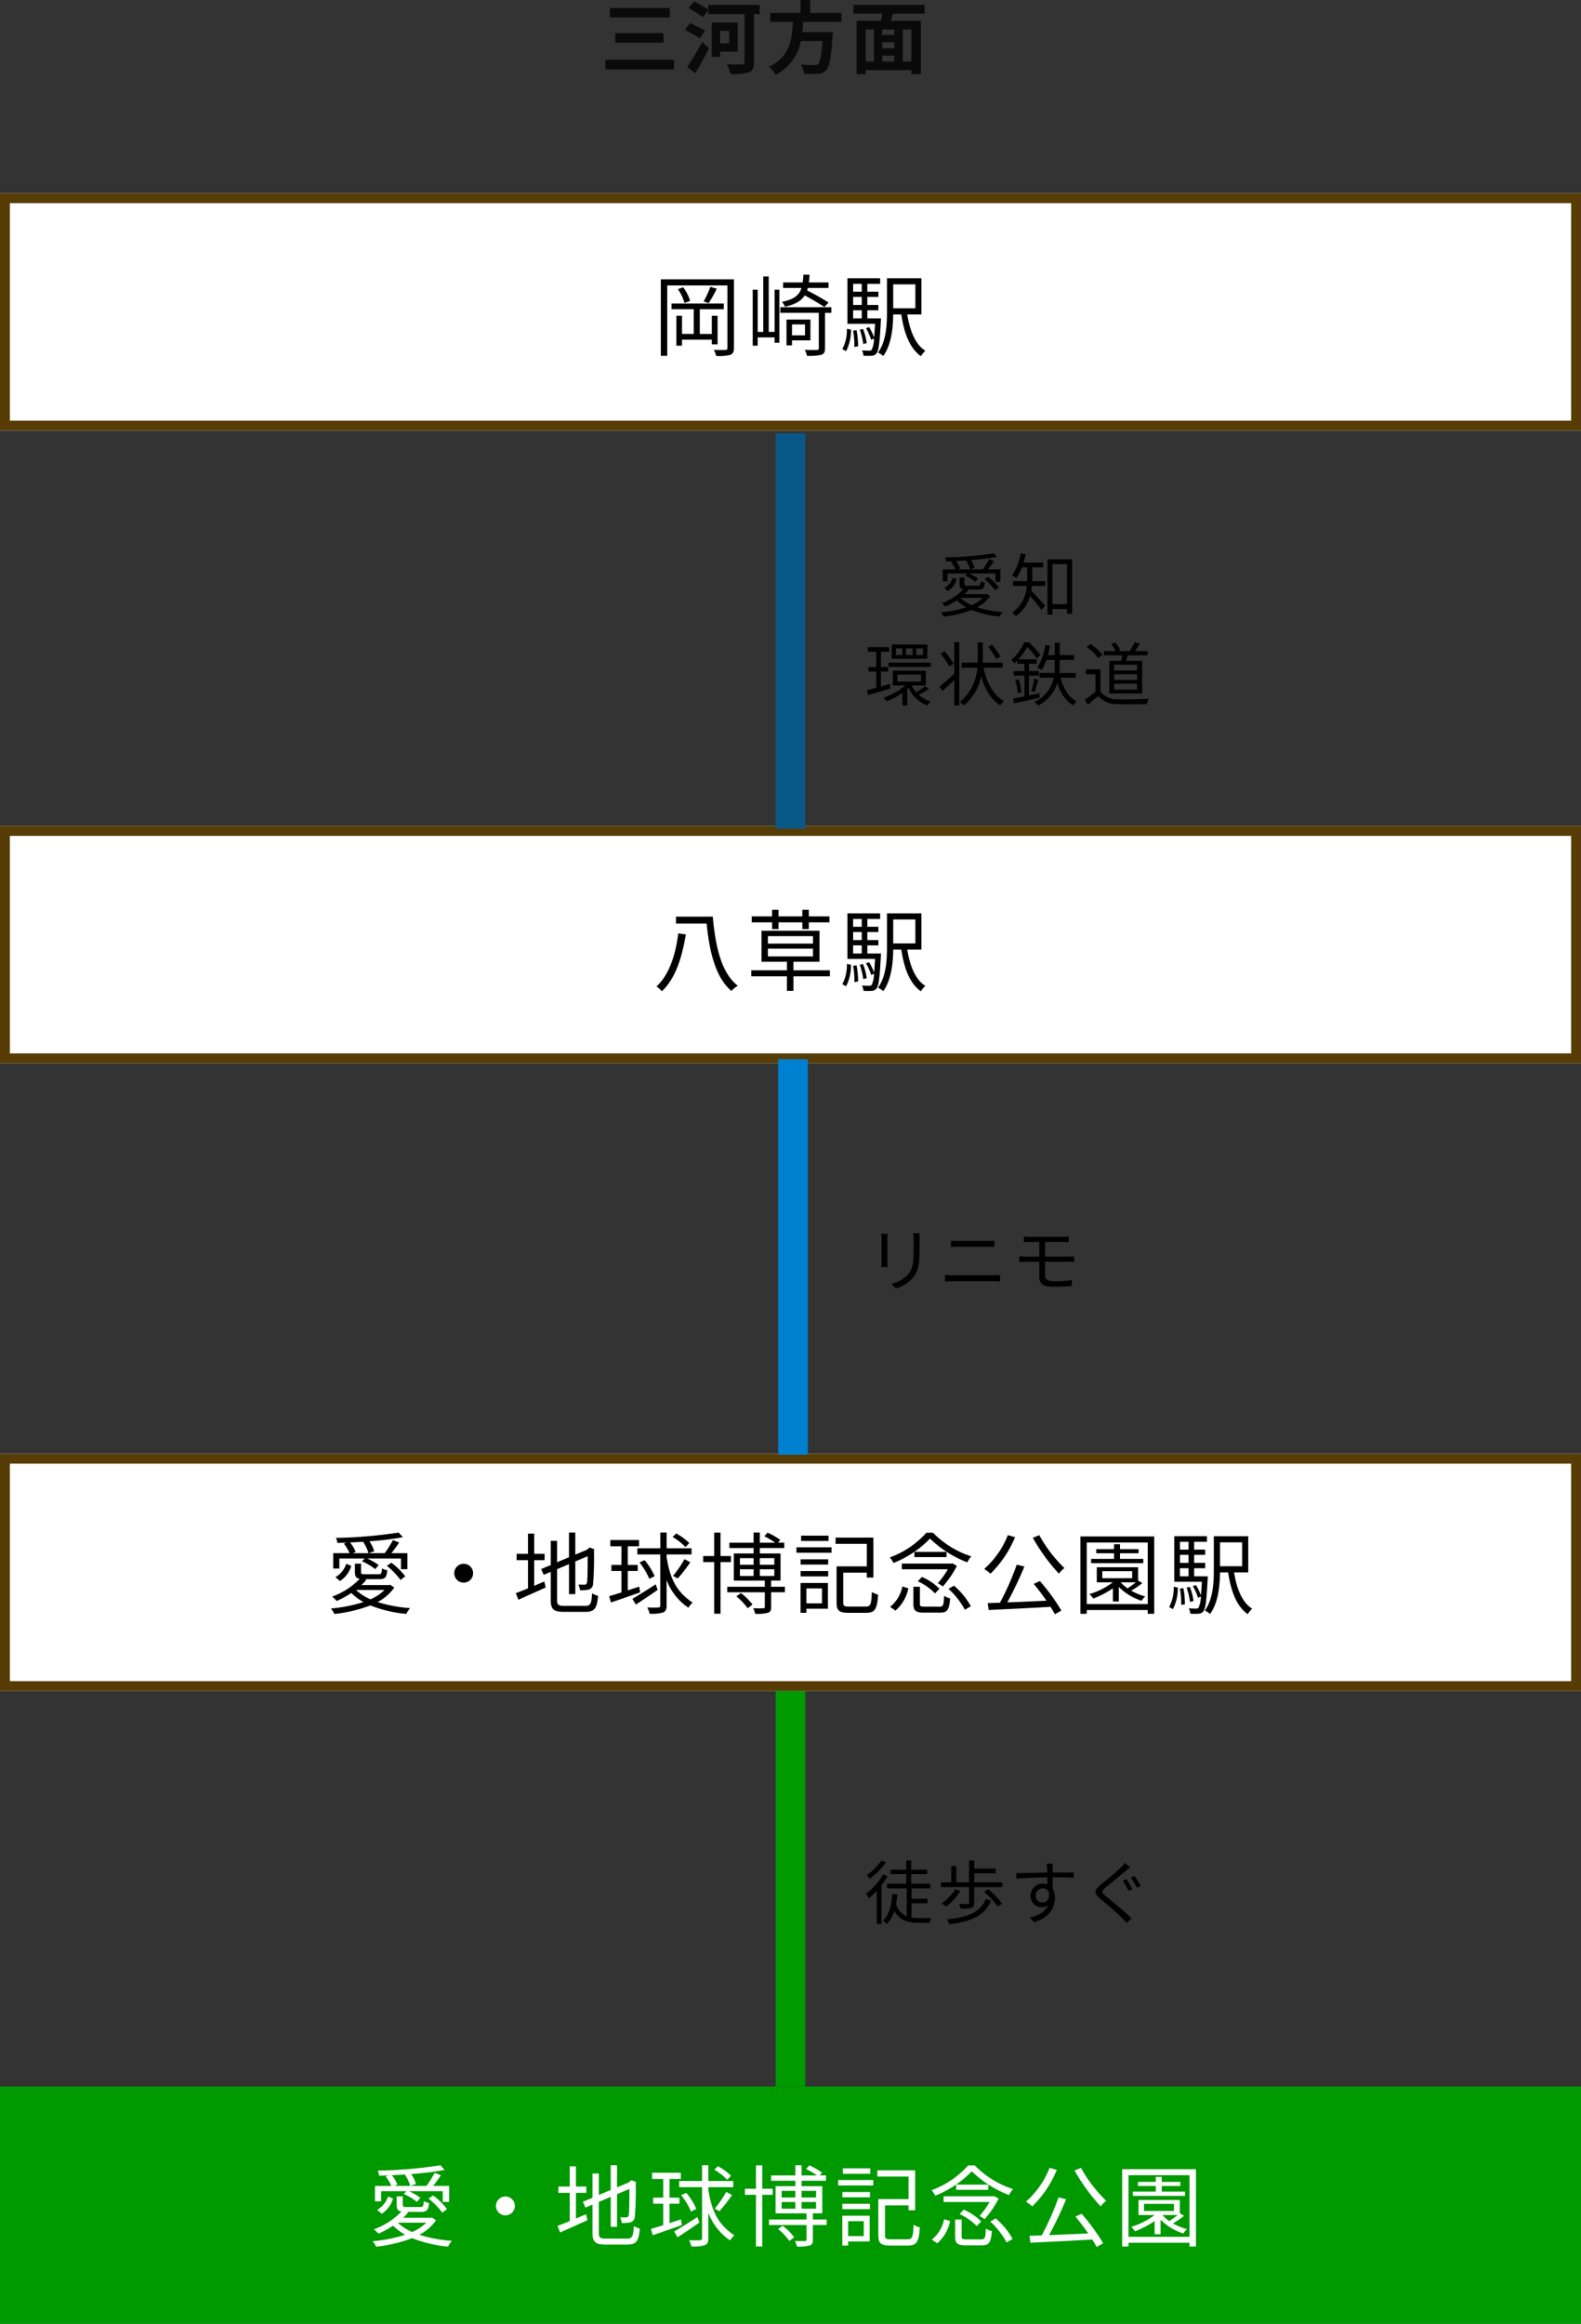
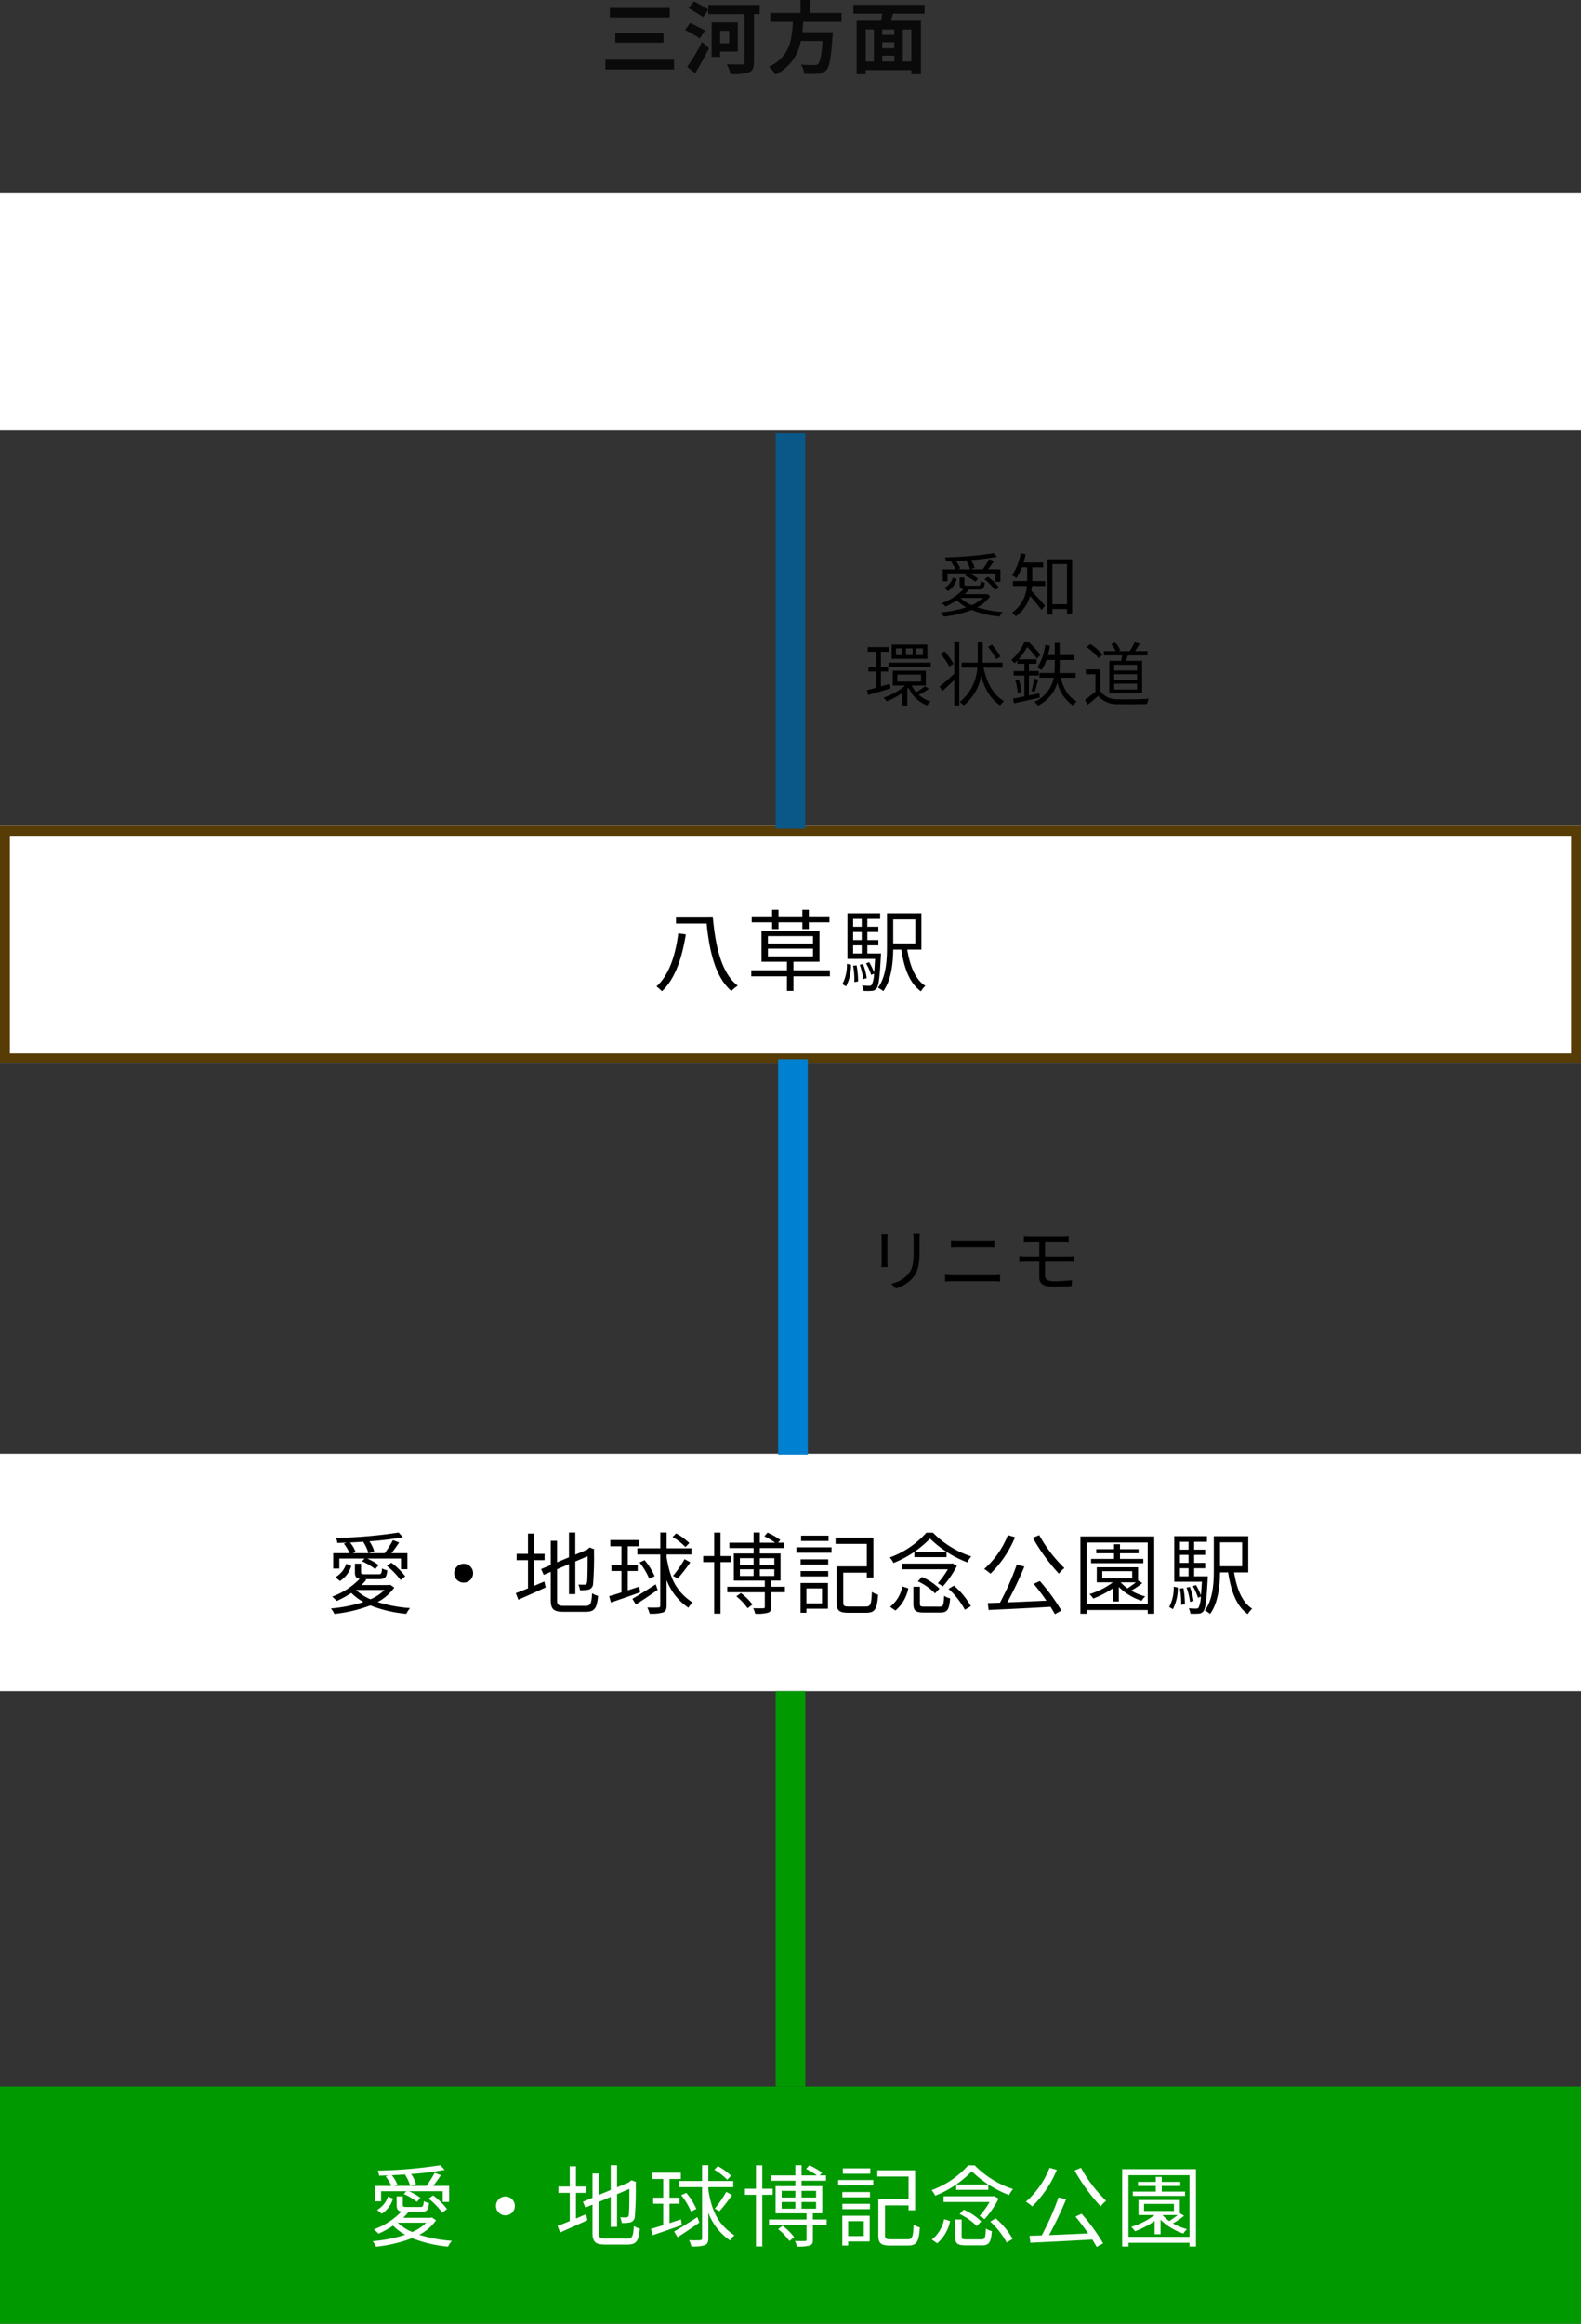
<svg xmlns="http://www.w3.org/2000/svg" width="320" height="470.1" viewBox="0 0 320 470.1">
  <rect x="0" y="0" width="320" height="470.1" fill="#333333" stroke="none" />
  <g id="img_tran_map_sp3" transform="translate(-54 -4407.602)">
    <g id="長方形_501" data-name="長方形 501" transform="translate(54 4446.701)" fill="#fff" stroke="#573c06" stroke-width="2">
      <rect width="320" height="48" stroke="none" />
-       <rect x="1" y="1" width="318" height="46" fill="none" />
    </g>
    <g id="長方形_502" data-name="長方形 502" transform="translate(54 4574.701)" fill="#fff" stroke="#573c06" stroke-width="2">
      <rect width="320" height="48" stroke="none" />
      <rect x="1" y="1" width="318" height="46" fill="none" />
    </g>
    <g id="長方形_503" data-name="長方形 503" transform="translate(54 4701.701)" fill="#fff" stroke="#573c06" stroke-width="2">
      <rect width="320" height="48" stroke="none" />
-       <rect x="1" y="1" width="318" height="46" fill="none" />
    </g>
    <rect id="長方形_504" data-name="長方形 504" width="320" height="48" transform="translate(54 4829.701)" fill="#090" />
    <path id="パス_1780" data-name="パス 1780" d="M1.936-12.016v1.92H14.064v-1.92Zm1.1,5.1v1.936H12.8V-6.912Zm-2,5.392V.432H14.928V-1.52ZM19.2,1.2c.96-1.552,1.968-3.376,2.816-5.04L20.608-5.12A42.619,42.619,0,0,1,17.584-.08Zm2-8.624c-.7-.432-2.128-1.12-3.008-1.552l-1.04,1.408c.96.512,2.336,1.264,2.992,1.728Zm4.88.048v2.512H24.256V-7.376Zm1.744,4.208v-5.9h-5.28v6.96h1.712V-3.168Zm4.448-9.456h-10.4v.928a32.091,32.091,0,0,0-2.912-1.632l-1.088,1.344c.928.56,2.272,1.36,2.912,1.824l1.088-1.456v.848H29.2v9.712c0,.352-.144.464-.528.48-.384,0-1.808.016-3.072-.064a7.951,7.951,0,0,1,.736,2,11.22,11.22,0,0,0,3.744-.336C30.832.7,31.1.144,31.1-1.024v-9.744h1.168Zm16.544,3.44v-1.824H42.5v-2.608H40.528v2.608H34.4v1.824h4.576C38.8-5.76,38.432-2.112,34.112-.112A6.083,6.083,0,0,1,35.456,1.5a9.392,9.392,0,0,0,5.136-6.816h4.4c-.224,2.912-.512,4.3-.928,4.656a1.027,1.027,0,0,1-.768.208c-.464,0-1.584,0-2.688-.112a4.428,4.428,0,0,1,.672,1.872,21.915,21.915,0,0,0,2.736,0A2.362,2.362,0,0,0,45.744.576c.64-.7.976-2.5,1.264-6.848a7.784,7.784,0,0,0,.064-.832H40.9c.08-.688.128-1.392.176-2.08ZM62.96-1.168H61.232v-6.48H62.96Zm-9.232-6.48h1.648v6.48H53.728Zm5.792,1.1H57.072v-1.1H59.52ZM57.072-2.352H59.52v1.184H57.072ZM59.52-3.84H57.072V-5.056H59.52Zm6.112-7.008V-12.64h-14.4v1.792h5.84c-.064.48-.16.976-.256,1.44H51.888v10.8h1.84V.576H62.96v.816H64.9v-10.8h-6.08c.128-.464.288-.944.432-1.44Z" transform="translate(175.5 4421.218)" opacity="0.8" />
-     <path id="パス_1779" data-name="パス 1779" d="M-14.76-.954V-6.732h-1.17V-3.06h-2.43v-5h4.86V-9.216H-24.084v1.152h4.5v5H-21.96V-6.732h-1.134V-.684h1.134V-1.908h6.03v.954Zm-8.028-11.16a9.1,9.1,0,0,1,1.332,2.79l1.134-.414a8.5,8.5,0,0,0-1.4-2.754Zm6.552-.468a16.764,16.764,0,0,1-1.35,2.952l1.026.342a28.543,28.543,0,0,0,1.638-2.934Zm4.788-1.53h-14.8V1.368h1.3V-12.87h12.186V-.252c0,.324-.108.414-.414.432-.288.018-1.278.036-2.34-.018a4.882,4.882,0,0,1,.468,1.224,9.051,9.051,0,0,0,2.862-.216c.54-.216.738-.612.738-1.4ZM7.7-9.414a49.246,49.246,0,0,0-4.338-2.448,4.119,4.119,0,0,0,.144-.5H7.7v-1.116H3.726c.054-.486.09-1.008.126-1.566H2.61c-.036.576-.072,1.1-.144,1.566h-3.96v1.116H2.232C1.746-10.872.684-10.044-1.746-9.54a3.021,3.021,0,0,1,.63.972c2.088-.468,3.294-1.17,4-2.286,1.44.774,3.078,1.746,3.978,2.34ZM-3.222-3.474H-4.41V-14.688h-1.1V-3.474H-6.642v-8.532H-7.65V-.684h1.008V-2.358h3.42v1.08h.972V-12.006h-.972ZM2.934-4.986v2.214H.306V-4.986Zm1.1,3.222V-5.976H-.81v5.22H.306V-1.764Zm4.23-6.7H-2.07v1.134H5.724V-.18c0,.27-.09.342-.4.36S4.014.2,2.88.162a4.252,4.252,0,0,1,.45,1.206,11.117,11.117,0,0,0,2.934-.216c.54-.2.72-.576.72-1.3V-7.326H8.262ZM11.25.432a9.19,9.19,0,0,0,.99-4.374L11.412-4.1A8.2,8.2,0,0,1,10.494,0Zm1.422-4.158a16.479,16.479,0,0,1,.252,3.294l.756-.126a17.862,17.862,0,0,0-.306-3.258Zm0-4.122h1.746V-6.21H12.672Zm1.746-5.346v1.584H12.672v-1.584Zm0,4.266H12.672v-1.62h1.746ZM15.552-6.21V-7.848h2.232v-1.08H15.552v-1.62h2.232V-11.61H15.552v-1.584h2.592v-1.134H11.52v9.216h5.6c-.072,1.134-.126,2.034-.2,2.754a11.633,11.633,0,0,0-1.008-2.088l-.63.234a10.91,10.91,0,0,1,1.044,2.34l.576-.252A5.507,5.507,0,0,1,16.434.144a.644.644,0,0,1-.522.18c-.234,0-.81-.018-1.44-.054a3.23,3.23,0,0,1,.306,1.08,12.219,12.219,0,0,0,1.638,0,1.274,1.274,0,0,0,.99-.468c.45-.54.648-2.124.882-6.552.018-.18.018-.54.018-.54Zm-.126,5a11.1,11.1,0,0,0-.756-2.862l-.648.144a14.05,14.05,0,0,1,.7,2.9Zm9.846-11.88v4.842H20.79v-4.842ZM26.5-7v-7.326H19.53v6.786c0,2.592-.144,5.94-1.818,8.262a4.123,4.123,0,0,1,1.062.684C20.43-.864,20.754-4.32,20.79-7h1.638C23-3.186,24.12-.18,26.388,1.44a5.851,5.851,0,0,1,.9-1.1C25.254-.954,24.156-3.708,23.634-7Z" transform="translate(214 4478.218)" />
    <path id="パス_1778" data-name="パス 1778" d="M-22.716-10.278C-23.2-6.48-24.336-2.07-27.126.45a8.288,8.288,0,0,1,1.1.972c2.916-2.718,4.158-7.344,4.842-11.484Zm-.468-3.384v1.4h6.21c.576,5.832,1.836,10.926,5,13.626a9.255,9.255,0,0,1,1.3-1.062c-3.294-2.52-4.518-7.866-5.058-13.968Zm19.458,2.52h1.3V-12.51H2.394v1.368H3.708V-12.51H7.884v-1.206H3.708v-1.332H2.394v1.332H-2.43v-1.332h-1.3v1.332H-7.848v1.206h4.122Zm-.846,3.96H4.554v1.566H-4.572Zm0-2.538H4.554v1.512H-4.572ZM7.974-2.808H.594V-4.536H5.868V-10.8H-5.868v6.264H-.72v1.728H-7.938v1.224H-.72V1.35H.594V-1.584h7.38ZM11.25.432a9.19,9.19,0,0,0,.99-4.374L11.412-4.1A8.2,8.2,0,0,1,10.494,0Zm1.422-4.158a16.479,16.479,0,0,1,.252,3.294l.756-.126a17.862,17.862,0,0,0-.306-3.258Zm0-4.122h1.746V-6.21H12.672Zm1.746-5.346v1.584H12.672v-1.584Zm0,4.266H12.672v-1.62h1.746ZM15.552-6.21V-7.848h2.232v-1.08H15.552v-1.62h2.232V-11.61H15.552v-1.584h2.592v-1.134H11.52v9.216h5.6c-.072,1.134-.126,2.034-.2,2.754a11.633,11.633,0,0,0-1.008-2.088l-.63.234a10.91,10.91,0,0,1,1.044,2.34l.576-.252A5.507,5.507,0,0,1,16.434.144a.644.644,0,0,1-.522.18c-.234,0-.81-.018-1.44-.054a3.23,3.23,0,0,1,.306,1.08,12.219,12.219,0,0,0,1.638,0,1.274,1.274,0,0,0,.99-.468c.45-.54.648-2.124.882-6.552.018-.18.018-.54.018-.54Zm-.126,5a11.1,11.1,0,0,0-.756-2.862l-.648.144a14.05,14.05,0,0,1,.7,2.9Zm9.846-11.88v4.842H20.79v-4.842ZM26.5-7v-7.326H19.53v6.786c0,2.592-.144,5.94-1.818,8.262a4.123,4.123,0,0,1,1.062.684C20.43-.864,20.754-4.32,20.79-7h1.638C23-3.186,24.12-.18,26.388,1.44a5.851,5.851,0,0,1,.9-1.1C25.254-.954,24.156-3.708,23.634-7Z" transform="translate(214 4606.701)" />
    <path id="パス_1777" data-name="パス 1777" d="M-86.472-13.14a7.547,7.547,0,0,1,1.044,2.25h-3.186l.594-.252a6.334,6.334,0,0,0-1.134-1.908l2.9-.162Zm-4.842,3.33H-86.2l-.522.558A12.1,12.1,0,0,1-84.06-7.668l.7-.81a11.635,11.635,0,0,0-2.3-1.332h6.822v2.16h1.3v-3.24h-3.24c.522-.648,1.08-1.422,1.566-2.16l-1.26-.486a23.031,23.031,0,0,1-1.656,2.646h-3.24l1.116-.4A7.3,7.3,0,0,0-85.23-13.3a58.8,58.8,0,0,0,6.786-.828l-.882-.936A93.15,93.15,0,0,1-92-13.986a3.757,3.757,0,0,1,.288,1.026c.594-.018,1.206-.036,1.836-.072l-.522.216a8.384,8.384,0,0,1,1.152,1.926h-3.312v3.114h1.242ZM-81.7-8.334A15.136,15.136,0,0,1-78.93-5.472l.954-.738a14.105,14.105,0,0,0-2.808-2.754Zm-9.486,3.078A5.487,5.487,0,0,0-88.9-8.316l-1.008-.432a4.954,4.954,0,0,1-2.2,2.718Zm9.018,1.8a9.124,9.124,0,0,1-2.844,1.89,9.822,9.822,0,0,1-2.934-1.89ZM-81.036-4.5l-.216.054h-5.6a9.436,9.436,0,0,0,1.008-1.08l-.324-.108h2.916c1.17,0,1.512-.342,1.638-1.8a3.232,3.232,0,0,1-1.062-.378c-.072,1.062-.18,1.188-.738,1.188H-86.04c-.756,0-.882-.072-.882-.432v-1.71h-1.242v1.728c0,.828.216,1.206.972,1.332a14.6,14.6,0,0,1-5.58,3.6,11,11,0,0,1,.936.882,20.767,20.767,0,0,0,2.952-1.62,10.623,10.623,0,0,0,2.448,1.836,29.275,29.275,0,0,1-6.588,1.3,4.627,4.627,0,0,1,.7,1.116,29.4,29.4,0,0,0,7.29-1.728,25.956,25.956,0,0,0,7.272,1.71,5.078,5.078,0,0,1,.774-1.17,28.4,28.4,0,0,1-6.588-1.224A9.451,9.451,0,0,0-80.19-3.942ZM-66.15-8.748A1.9,1.9,0,0,0-68.058-6.84,1.9,1.9,0,0,0-66.15-4.932,1.9,1.9,0,0,0-64.242-6.84,1.9,1.9,0,0,0-66.15-8.748Zm14.274-.738h2.106v-1.278h-2.106V-14.85h-1.26v4.086h-2.3v1.278h2.3V-3.78c-.936.4-1.8.738-2.466.972l.522,1.332c1.584-.7,3.618-1.6,5.526-2.484l-.27-1.188c-.7.27-1.386.576-2.052.864Zm6.03,9.252c-1.17,0-1.4-.234-1.4-1.188V-7.65l2.412-1.026V-2.61h1.278V-9.216l2.5-1.062c0,2.862-.036,4.86-.126,5.292-.09.4-.27.468-.54.468-.2,0-.774,0-1.206-.018a3.887,3.887,0,0,1,.324,1.152,7.66,7.66,0,0,0,1.692-.126A1.219,1.219,0,0,0-39.96-4.7a63.923,63.923,0,0,0,.18-6.732l.072-.252-.936-.36-.252.2-.288.252-2.376.99v-4.464h-1.278v5L-47.25-9.054v-4.338h-1.278v4.9l-1.944.81.522,1.17,1.422-.594v5.67c0,1.926.612,2.412,2.646,2.412h4.41c1.89,0,2.3-.792,2.52-3.24a3.415,3.415,0,0,1-1.206-.522c-.126,2.07-.306,2.556-1.35,2.556Zm25.362-12.708a11.857,11.857,0,0,0-2.664-1.944l-.72.72a12.287,12.287,0,0,1,2.61,2.034Zm-10.134,8.82-2.322.756V-7.29h2.016V-8.514H-32.94v-3.78h2.286v-1.26h-5.814v1.26h2.25v3.78h-2.034V-7.29h2.034v4.338c-.936.306-1.782.558-2.484.756l.36,1.278c1.638-.558,3.852-1.314,5.9-2.052ZM-27.5-6.246a13.64,13.64,0,0,0-2.034-3.24l-1.026.468a14.079,14.079,0,0,1,1.98,3.312Zm.216,1.656C-29.016-3.474-30.816-2.34-32-1.656L-31.3-.5c1.3-.828,2.934-1.926,4.41-2.97Zm2.214-6.048h5.04V-11.88h-5.04v-3.186h-1.278v3.186H-31v1.242h4.644V-.306c0,.306-.126.4-.414.4-.27.018-1.17.036-2.214,0a5.965,5.965,0,0,1,.468,1.26A8.033,8.033,0,0,0-25.776,1.1c.5-.234.7-.612.7-1.422v-5.13a11.75,11.75,0,0,0,4.41,5.6A3.411,3.411,0,0,1-19.8-.882c-3.2-2.16-4.554-4.68-5.274-9.18Zm2.25,4.86a30.523,30.523,0,0,0,2.538-3.276l-1.17-.63A22.072,22.072,0,0,1-23.778-6.3ZM-12.06-9.09v-1.224h-2.106v-4.734h-1.278v4.734h-2.232V-9.09h2.232V1.35h1.278V-9.09Zm1.1,6.93A12.257,12.257,0,0,1-8.676.252L-7.7-.5a11,11,0,0,0-2.34-2.322Zm.72-5.472H-7.47v1.35h-2.772Zm0-2.25H-7.47V-8.55h-2.772Zm6.966,0V-8.55H-6.21V-9.882Zm0,3.6H-6.21v-1.35h2.934ZM-1.134-4.1h-2.79V-5.346h1.908v-5.49H-6.21v-1.1h4.95v-1.08H-2.52l.45-.558a14.262,14.262,0,0,0-2.574-1.476l-.648.738a17.211,17.211,0,0,1,2.2,1.3H-6.21v-2.052H-7.47v2.052h-4.9v1.08h4.9v1.1h-4v5.49H-5.2V-4.1h-7.6v1.116h7.6V-.036c0,.216-.054.288-.306.288-.252.018-1.1.018-2.052,0a3.6,3.6,0,0,1,.4,1.116,8.35,8.35,0,0,0,2.574-.2c.54-.18.666-.5.666-1.188v-2.97h2.79ZM7.7-14.436H2.142v1.08H7.7ZM6.372-3.762V-.738H3.222V-3.762Zm1.206-1.1H2.034V1.17H3.222V.342H7.578ZM2.052-6.192h5.58v-1.08H2.052Zm0-2.394h5.58V-9.648H2.052ZM1.206-10.98H8.3v-1.1H1.206ZM11.844-.09c-.99,0-1.17-.144-1.17-.846V-6.948h4.77v.99h1.332V-14.04H9.126v1.26h6.318v4.554H9.324v7.29c0,1.692.558,2.106,2.412,2.106h3.6c1.782,0,2.2-.792,2.394-3.672a3.755,3.755,0,0,1-1.26-.558c-.108,2.5-.252,2.97-1.224,2.97ZM27.5-15.03a18.345,18.345,0,0,1-7.4,5,4.8,4.8,0,0,1,.738,1.116,20.986,20.986,0,0,0,7.4-4.932,22.032,22.032,0,0,0,7.542,4.806,6.154,6.154,0,0,1,.81-1.206,19.159,19.159,0,0,1-7.758-4.788Zm5.274,6.192-.216.054H22.536v1.152h9.306a16.666,16.666,0,0,1-2.034,2.826,7.578,7.578,0,0,1,1.026.648,20.185,20.185,0,0,0,2.844-4.158Zm-7,3.636A11.747,11.747,0,0,1,29.25-2.754l.9-.954A11.519,11.519,0,0,0,26.6-6.084Zm-.7-5.958V-10.1h6.5V-11.16ZM21.24.72a7.913,7.913,0,0,0,2.61-4.5l-1.206-.378A6.973,6.973,0,0,1,20.16-.036ZM27.2-.072c-.864,0-1.008-.09-1.008-.558V-4.1H24.876V-.63c0,1.386.45,1.764,2.214,1.764h3.168c1.476,0,1.872-.558,2.052-2.88a3.7,3.7,0,0,1-1.224-.522c-.072,1.926-.18,2.2-.954,2.2Zm4.788-3.6A15.94,15.94,0,0,1,35.3.558L36.5-.162a14.825,14.825,0,0,0-3.42-4.158ZM43.992-14.544A17.762,17.762,0,0,1,39.2-7.7a8.745,8.745,0,0,1,1.278.954,22.066,22.066,0,0,0,4.968-7.38ZM49.23-4.68c.846,1.008,1.764,2.232,2.574,3.4-2.718.126-5.49.252-7.92.342A76.866,76.866,0,0,0,47.34-8.19l-1.548-.378a53.08,53.08,0,0,1-3.4,7.7c-.9.018-1.728.054-2.466.072l.18,1.4C43.308.45,48.1.234,52.632-.036c.342.54.648,1.062.882,1.494L54.828.72a40.243,40.243,0,0,0-4.356-5.976ZM49.05-14A38.447,38.447,0,0,0,54.324-6.75,6.057,6.057,0,0,1,55.44-7.884a27.82,27.82,0,0,1-5.094-6.66ZM71.406-9.738H66.69v-1.134h3.762V-11.7H66.69v-1.008H65.484V-11.7h-3.6v.828h3.6v1.134H60.84v.864H71.406ZM69.912-5c-.5.4-1.134.846-1.692,1.224A7.735,7.735,0,0,1,66.834-5Zm-6.8-2.25h6.048v1.422H63.108Zm7.236,1.89V-8.046H61.992V-5H65.25A15.032,15.032,0,0,1,60.516-2.61a5.883,5.883,0,0,1,.774.9,19.365,19.365,0,0,0,3.96-2.07v2.664h1.206V-4.05a11.633,11.633,0,0,0,4.608,2.79,3.848,3.848,0,0,1,.738-.882,11.844,11.844,0,0,1-2.844-1.17,15.5,15.5,0,0,0,2.25-1.53ZM59.958-.594V-13.05H72.306V-.594ZM58.68-14.274V1.368h1.278V.612H72.306v.756H73.62V-14.274ZM77.4.432a9.19,9.19,0,0,0,.99-4.374L77.562-4.1A8.2,8.2,0,0,1,76.644,0Zm1.422-4.158a16.479,16.479,0,0,1,.252,3.294l.756-.126a17.863,17.863,0,0,0-.306-3.258Zm0-4.122h1.746V-6.21H78.822Zm1.746-5.346v1.584H78.822v-1.584Zm0,4.266H78.822v-1.62h1.746ZM81.7-6.21V-7.848h2.232v-1.08H81.7v-1.62h2.232V-11.61H81.7v-1.584h2.592v-1.134H77.67v9.216h5.6c-.072,1.134-.126,2.034-.2,2.754a11.633,11.633,0,0,0-1.008-2.088l-.63.234a10.91,10.91,0,0,1,1.044,2.34l.576-.252A5.507,5.507,0,0,1,82.584.144a.644.644,0,0,1-.522.18c-.234,0-.81-.018-1.44-.054a3.23,3.23,0,0,1,.306,1.08,12.219,12.219,0,0,0,1.638,0,1.274,1.274,0,0,0,.99-.468c.45-.54.648-2.124.882-6.552.018-.18.018-.54.018-.54Zm-.126,5a11.1,11.1,0,0,0-.756-2.862l-.648.144a14.05,14.05,0,0,1,.7,2.9Zm9.846-11.88v4.842H86.94v-4.842ZM92.646-7v-7.326H85.68v6.786c0,2.592-.144,5.94-1.818,8.262a4.123,4.123,0,0,1,1.062.684C86.58-.864,86.9-4.32,86.94-7h1.638c.576,3.816,1.692,6.822,3.96,8.442a5.851,5.851,0,0,1,.9-1.1C91.4-.954,90.306-3.708,89.784-7Z" transform="translate(214 4732.701)" />
    <path id="パス_1776" data-name="パス 1776" d="M-77.022-13.14a7.547,7.547,0,0,1,1.044,2.25h-3.186l.594-.252A6.334,6.334,0,0,0-79.7-13.05l2.9-.162Zm-4.842,3.33h5.112l-.522.558A12.1,12.1,0,0,1-74.61-7.668l.7-.81a11.635,11.635,0,0,0-2.3-1.332h6.822v2.16h1.3v-3.24h-3.24c.522-.648,1.08-1.422,1.566-2.16l-1.26-.486a23.031,23.031,0,0,1-1.656,2.646h-3.24l1.116-.4A7.3,7.3,0,0,0-75.78-13.3a58.8,58.8,0,0,0,6.786-.828l-.882-.936a93.15,93.15,0,0,1-12.672,1.08,3.757,3.757,0,0,1,.288,1.026c.594-.018,1.206-.036,1.836-.072l-.522.216a8.384,8.384,0,0,1,1.152,1.926h-3.312v3.114h1.242Zm9.612,1.476A15.136,15.136,0,0,1-69.48-5.472l.954-.738a14.105,14.105,0,0,0-2.808-2.754Zm-9.486,3.078a5.487,5.487,0,0,0,2.286-3.06l-1.008-.432a4.954,4.954,0,0,1-2.2,2.718Zm9.018,1.8a9.124,9.124,0,0,1-2.844,1.89A9.822,9.822,0,0,1-78.5-3.456ZM-71.586-4.5l-.216.054h-5.6a9.436,9.436,0,0,0,1.008-1.08l-.324-.108H-73.8c1.17,0,1.512-.342,1.638-1.8a3.232,3.232,0,0,1-1.062-.378c-.072,1.062-.18,1.188-.738,1.188H-76.59c-.756,0-.882-.072-.882-.432v-1.71h-1.242v1.728c0,.828.216,1.206.972,1.332a14.6,14.6,0,0,1-5.58,3.6,11,11,0,0,1,.936.882,20.767,20.767,0,0,0,2.952-1.62,10.623,10.623,0,0,0,2.448,1.836,29.275,29.275,0,0,1-6.588,1.3,4.627,4.627,0,0,1,.7,1.116,29.4,29.4,0,0,0,7.29-1.728,25.956,25.956,0,0,0,7.272,1.71,5.078,5.078,0,0,1,.774-1.17,28.4,28.4,0,0,1-6.588-1.224A9.451,9.451,0,0,0-70.74-3.942ZM-56.7-8.748A1.9,1.9,0,0,0-58.608-6.84,1.9,1.9,0,0,0-56.7-4.932,1.9,1.9,0,0,0-54.792-6.84,1.9,1.9,0,0,0-56.7-8.748Zm14.274-.738h2.106v-1.278h-2.106V-14.85h-1.26v4.086h-2.3v1.278h2.3V-3.78c-.936.4-1.8.738-2.466.972l.522,1.332c1.584-.7,3.618-1.6,5.526-2.484l-.27-1.188c-.7.27-1.386.576-2.052.864ZM-36.4-.234c-1.17,0-1.4-.234-1.4-1.188V-7.65l2.412-1.026V-2.61h1.278V-9.216l2.5-1.062c0,2.862-.036,4.86-.126,5.292-.09.4-.27.468-.54.468-.2,0-.774,0-1.206-.018a3.887,3.887,0,0,1,.324,1.152,7.66,7.66,0,0,0,1.692-.126A1.219,1.219,0,0,0-30.51-4.7a63.923,63.923,0,0,0,.18-6.732l.072-.252-.936-.36-.252.2-.288.252-2.376.99v-4.464h-1.278v5L-37.8-9.054v-4.338h-1.278v4.9l-1.944.81.522,1.17,1.422-.594v5.67c0,1.926.612,2.412,2.646,2.412h4.41c1.89,0,2.3-.792,2.52-3.24a3.415,3.415,0,0,1-1.206-.522c-.126,2.07-.306,2.556-1.35,2.556Zm25.362-12.708A11.857,11.857,0,0,0-13.7-14.886l-.72.72a12.287,12.287,0,0,1,2.61,2.034Zm-10.134,8.82-2.322.756V-7.29h2.016V-8.514H-23.49v-3.78H-21.2v-1.26h-5.814v1.26h2.25v3.78H-26.8V-7.29h2.034v4.338c-.936.306-1.782.558-2.484.756l.36,1.278c1.638-.558,3.852-1.314,5.9-2.052Zm3.114-2.124a13.64,13.64,0,0,0-2.034-3.24l-1.026.468a14.079,14.079,0,0,1,1.98,3.312Zm.216,1.656c-1.728,1.116-3.528,2.25-4.716,2.934l.7,1.152c1.3-.828,2.934-1.926,4.41-2.97Zm2.214-6.048h5.04V-11.88h-5.04v-3.186H-16.9v3.186h-4.644v1.242H-16.9V-.306c0,.306-.126.4-.414.4-.27.018-1.17.036-2.214,0a5.965,5.965,0,0,1,.468,1.26A8.033,8.033,0,0,0-16.326,1.1c.5-.234.7-.612.7-1.422v-5.13a11.75,11.75,0,0,0,4.41,5.6A3.411,3.411,0,0,1-10.35-.882c-3.2-2.16-4.554-4.68-5.274-9.18Zm2.25,4.86a30.523,30.523,0,0,0,2.538-3.276l-1.17-.63A22.072,22.072,0,0,1-14.328-6.3ZM-2.61-9.09v-1.224H-4.716v-4.734H-5.994v4.734H-8.226V-9.09h2.232V1.35h1.278V-9.09Zm1.1,6.93A12.257,12.257,0,0,1,.774.252L1.746-.5A11,11,0,0,0-.594-2.826Zm.72-5.472H1.98v1.35H-.792Zm0-2.25H1.98V-8.55H-.792Zm6.966,0V-8.55H3.24V-9.882Zm0,3.6H3.24v-1.35H6.174ZM8.316-4.1H5.526V-5.346H7.434v-5.49H3.24v-1.1H8.19v-1.08H6.93l.45-.558a14.262,14.262,0,0,0-2.574-1.476l-.648.738a17.211,17.211,0,0,1,2.2,1.3H3.24v-2.052H1.98v2.052h-4.9v1.08h4.9v1.1h-4v5.49H4.248V-4.1h-7.6v1.116h7.6V-.036c0,.216-.054.288-.306.288C3.69.27,2.844.27,1.89.252a3.6,3.6,0,0,1,.4,1.116,8.35,8.35,0,0,0,2.574-.2c.54-.18.666-.5.666-1.188v-2.97h2.79Zm8.838-10.332H11.592v1.08h5.562ZM15.822-3.762V-.738h-3.15V-3.762Zm1.206-1.1H11.484V1.17h1.188V.342h4.356ZM11.5-6.192h5.58v-1.08H11.5Zm0-2.394h5.58V-9.648H11.5Zm-.846-2.394h7.092v-1.1H10.656ZM21.294-.09c-.99,0-1.17-.144-1.17-.846V-6.948h4.77v.99h1.332V-14.04h-7.65v1.26h6.318v4.554h-6.12v7.29c0,1.692.558,2.106,2.412,2.106h3.6c1.782,0,2.2-.792,2.394-3.672a3.755,3.755,0,0,1-1.26-.558c-.108,2.5-.252,2.97-1.224,2.97Zm15.66-14.94a18.345,18.345,0,0,1-7.4,5,4.8,4.8,0,0,1,.738,1.116,20.986,20.986,0,0,0,7.4-4.932,22.032,22.032,0,0,0,7.542,4.806,6.154,6.154,0,0,1,.81-1.206,19.159,19.159,0,0,1-7.758-4.788Zm5.274,6.192-.216.054H31.986v1.152h9.306a16.666,16.666,0,0,1-2.034,2.826,7.578,7.578,0,0,1,1.026.648,20.185,20.185,0,0,0,2.844-4.158Zm-7,3.636A11.747,11.747,0,0,1,38.7-2.754l.9-.954a11.519,11.519,0,0,0-3.546-2.376Zm-.7-5.958V-10.1h6.5V-11.16ZM30.69.72a7.913,7.913,0,0,0,2.61-4.5l-1.206-.378A6.973,6.973,0,0,1,29.61-.036Zm5.958-.792c-.864,0-1.008-.09-1.008-.558V-4.1H34.326V-.63c0,1.386.45,1.764,2.214,1.764h3.168c1.476,0,1.872-.558,2.052-2.88a3.7,3.7,0,0,1-1.224-.522c-.072,1.926-.18,2.2-.954,2.2Zm4.788-3.6A15.94,15.94,0,0,1,44.748.558l1.206-.72a14.825,14.825,0,0,0-3.42-4.158ZM53.442-14.544A17.762,17.762,0,0,1,48.654-7.7a8.745,8.745,0,0,1,1.278.954A22.066,22.066,0,0,0,54.9-14.13ZM58.68-4.68c.846,1.008,1.764,2.232,2.574,3.4-2.718.126-5.49.252-7.92.342A76.866,76.866,0,0,0,56.79-8.19l-1.548-.378a53.08,53.08,0,0,1-3.4,7.7c-.9.018-1.728.054-2.466.072l.18,1.4c3.2-.162,7.992-.378,12.528-.648.342.54.648,1.062.882,1.494L64.278.72a40.243,40.243,0,0,0-4.356-5.976ZM58.5-14A38.447,38.447,0,0,0,63.774-6.75,6.057,6.057,0,0,1,64.89-7.884a27.82,27.82,0,0,1-5.094-6.66ZM80.856-9.738H76.14v-1.134H79.9V-11.7H76.14v-1.008H74.934V-11.7h-3.6v.828h3.6v1.134H70.29v.864H80.856ZM79.362-5c-.5.4-1.134.846-1.692,1.224A7.735,7.735,0,0,1,76.284-5Zm-6.8-2.25h6.048v1.422H72.558Zm7.236,1.89V-8.046H71.442V-5H74.7A15.032,15.032,0,0,1,69.966-2.61a5.883,5.883,0,0,1,.774.9A19.365,19.365,0,0,0,74.7-3.78v2.664h1.206V-4.05a11.633,11.633,0,0,0,4.608,2.79,3.848,3.848,0,0,1,.738-.882,11.844,11.844,0,0,1-2.844-1.17,15.5,15.5,0,0,0,2.25-1.53ZM69.408-.594V-13.05H81.756V-.594ZM68.13-14.274V1.368h1.278V.612H81.756v.756H83.07V-14.274Z" transform="translate(213 4860.701)" fill="#fff" />
    <path id="パス_1775" data-name="パス 1775" d="M-8.456-10.22a5.87,5.87,0,0,1,.812,1.75h-2.478l.462-.2a4.927,4.927,0,0,0-.882-1.484l2.254-.126Zm-3.766,2.59h3.976l-.406.434A9.412,9.412,0,0,1-6.58-5.964l.546-.63A9.049,9.049,0,0,0-7.826-7.63H-2.52v1.68h1.008V-8.47h-2.52c.406-.5.84-1.106,1.218-1.68l-.98-.378A17.913,17.913,0,0,1-5.082-8.47H-7.6l.868-.308a5.678,5.678,0,0,0-.756-1.568,45.735,45.735,0,0,0,5.278-.644l-.686-.728a72.45,72.45,0,0,1-9.856.84,2.922,2.922,0,0,1,.224.8c.462-.014.938-.028,1.428-.056l-.406.168a6.521,6.521,0,0,1,.9,1.5h-2.576v2.422h.966Zm7.476,1.148A11.772,11.772,0,0,1-2.59-4.256l.742-.574A10.971,10.971,0,0,0-4.032-6.972Zm-7.378,2.394a4.268,4.268,0,0,0,1.778-2.38L-11.13-6.8A3.853,3.853,0,0,1-12.838-4.69Zm7.014,1.4a7.1,7.1,0,0,1-2.212,1.47A7.639,7.639,0,0,1-9.6-2.688Zm.882-.812-.168.042H-8.75a7.34,7.34,0,0,0,.784-.84l-.252-.084H-5.95c.91,0,1.176-.266,1.274-1.4A2.514,2.514,0,0,1-5.5-6.076c-.056.826-.14.924-.574.924H-8.12c-.588,0-.686-.056-.686-.336v-1.33h-.966v1.344c0,.644.168.938.756,1.036a11.354,11.354,0,0,1-4.34,2.8,8.559,8.559,0,0,1,.728.686,16.152,16.152,0,0,0,2.3-1.26,8.262,8.262,0,0,0,1.9,1.428A22.769,22.769,0,0,1-13.552.224a3.6,3.6,0,0,1,.546.868A22.869,22.869,0,0,0-7.336-.252,20.188,20.188,0,0,0-1.68,1.078a3.95,3.95,0,0,1,.6-.91A22.088,22.088,0,0,1-6.2-.784,7.351,7.351,0,0,0-3.57-3.066Zm9.17-5.376H7.154v-.966H3.164a14.718,14.718,0,0,0,.434-1.68l-1.008-.2A11.206,11.206,0,0,1,.854-7.28a5.476,5.476,0,0,1,.854.6,10.4,10.4,0,0,0,1.134-2.2H3.906V-6.09H1.022V-5.1H3.836A7.045,7.045,0,0,1,.868.266a3.45,3.45,0,0,1,.728.77,7.63,7.63,0,0,0,2.9-4.13C5.25-2.24,6.342-.924,6.818-.238l.7-.882C7.084-1.61,5.39-3.5,4.732-4.158c.056-.308.112-.63.14-.938H7.56V-6.09H4.928c.014-.168.014-.336.014-.476ZM9.016-1.414V-9.52H11.97v8.106ZM8.008-10.5V.672H9.016V-.434H11.97V.532h1.036V-10.5Zm-25.2,19.372H-18.55V7.514h1.358Zm-2.1,0h-1.33V7.514h1.33Zm-2.072,0h-1.288V7.514h1.288ZM-16.3,6.744H-23.52V9.628H-16.3ZM-23.884,14.7l-1.82.518V12.2h1.456v-.91H-25.7V8.2h1.666V7.262h-4.34V8.2h1.736v3.094h-1.582v.91h1.582V15.48c-.7.2-1.358.378-1.89.5l.252.98c1.274-.364,2.94-.854,4.508-1.344Zm1.512-1.876h4.788v1.414h-4.788Zm5.642,2.338a16.68,16.68,0,0,1-1.834,1.232,5.706,5.706,0,0,1-.9-1.358H-16.6v-3H-23.3v3h2.52A13.524,13.524,0,0,1-25.158,17.5a4.447,4.447,0,0,1,.616.742,15.51,15.51,0,0,0,3.192-1.722v2.548h.994V15.732c.084-.07.168-.154.252-.224a6.776,6.776,0,0,0,3.78,3.556,4.048,4.048,0,0,1,.672-.826,6.157,6.157,0,0,1-2.394-1.316A14.957,14.957,0,0,0-15.988,15.7Zm-7.434-4.76v.868h8.54V10.4ZM-1.512,9.166A15.837,15.837,0,0,0-3.22,6.758L-4,7.206A17.86,17.86,0,0,1-2.338,9.684ZM-11,10.636A15.692,15.692,0,0,0-12.81,8.1l-.812.5a15.494,15.494,0,0,1,1.764,2.59Zm.14,2.016c-1.078,1.022-2.24,2.016-2.982,2.618l.588.882c.714-.644,1.568-1.442,2.394-2.24V19.05h1.022V6.268h-1.022Zm9.786-1.232V10.4H-5.1c.014-.294.014-.574.014-.854V6.31H-6.1V9.544c0,.28,0,.56-.014.854H-9.366V11.42h3.178a9.767,9.767,0,0,1-3.57,6.972,4.991,4.991,0,0,1,.84.658,9.929,9.929,0,0,0,3.5-5.88c.77,2.632,2,4.718,3.878,5.88a4.061,4.061,0,0,1,.756-.868c-2.17-1.19-3.472-3.71-4.144-6.762ZM6.37,16.614c-.7.14-1.428.294-2.114.434V13.016h2v-.91h-2V10.622H5.81v-.9H2.142A13.09,13.09,0,0,0,3.906,7.234,14.693,14.693,0,0,1,5.88,9.6l.7-.784A17.1,17.1,0,0,0,4.256,6.3H3.3A9.886,9.886,0,0,1,.686,9.88a3.6,3.6,0,0,1,.644.658c.2-.182.392-.364.574-.546v.63H3.346v1.484H1.162v.91H3.346V17.23c-.868.182-1.666.336-2.31.448l.21.952c1.442-.308,3.374-.728,5.208-1.148ZM1.484,13.94a11.382,11.382,0,0,1,.5,2.646l.77-.2a10.973,10.973,0,0,0-.56-2.632Zm3.962,2.394c.21-.644.476-1.638.7-2.492l-.812-.21a22.863,22.863,0,0,1-.574,2.52Zm8.288-2.884V12.5H10.416c.056-.616.07-1.2.07-1.778V9.852h2.926v-.98H10.486V6.394H9.492V8.872H8.106c.168-.6.308-1.246.42-1.89L7.56,6.814a10.985,10.985,0,0,1-1.61,4.578,5.364,5.364,0,0,1,.882.5,9.571,9.571,0,0,0,.98-2.044h1.68v.868c0,.56-.014,1.162-.07,1.778H6.384v.952h2.9a6.718,6.718,0,0,1-3.906,4.886,4.019,4.019,0,0,1,.714.77,7.754,7.754,0,0,0,3.948-4.648,7.453,7.453,0,0,0,3.178,4.634,4.144,4.144,0,0,1,.7-.854c-1.652-.84-2.688-2.6-3.234-4.788Zm12.418-1.456H21.518V10.832h4.634Zm0,1.918H21.518V12.75h4.634Zm0,1.932H21.518V14.668h4.634Zm-5.614-5.81v6.608h6.636V10.034h-3.29c.126-.336.266-.728.392-1.106h3.99V8.06H25.732c.308-.434.658-.994.952-1.512l-1.036-.266a14.02,14.02,0,0,1-.98,1.778H22.386l.364-.154a5.044,5.044,0,0,0-1.036-1.582l-.8.308A6.586,6.586,0,0,1,21.8,8.06H19.432v.868h3.71c-.056.364-.14.756-.21,1.106Zm-1.4-1.246A10.653,10.653,0,0,0,16.7,6.632l-.77.63a9.659,9.659,0,0,1,2.38,2.212Zm-.392,2.982H15.778v.98h1.946v3.542a23.378,23.378,0,0,1-2.128,1.6l.56,1.05c.742-.6,1.442-1.2,2.114-1.792A4.989,4.989,0,0,0,22.232,18.8c1.54.056,4.41.028,5.936-.028a4.737,4.737,0,0,1,.336-1.064c-1.638.112-4.746.154-6.272.1a4.075,4.075,0,0,1-3.486-1.568Z" transform="translate(258 4531.25)" />
    <path id="パス_1222" data-name="パス 1222" d="M-1251,4388h80" transform="translate(4602 5746.25) rotate(90)" fill="none" stroke="#0a5888" stroke-width="6" />
    <path id="パス_1782" data-name="パス 1782" d="M-10.836-10.626h-1.316a10.043,10.043,0,0,1,.07,1.218V-7.2c0,2.646-.168,3.78-1.162,4.942A6.418,6.418,0,0,1-16.59-.392l.91.966A7.478,7.478,0,0,0-12.348-1.47c1.008-1.2,1.47-2.31,1.47-5.67V-9.408C-10.878-9.884-10.864-10.276-10.836-10.626Zm-6.5.112h-1.274c.028.266.056.756.056,1.008v4.662a9.176,9.176,0,0,1-.07,1.078h1.288c-.028-.252-.056-.714-.056-1.064V-9.506C-17.388-9.842-17.36-10.248-17.332-10.514Zm12.824,1.4v1.26c.434-.014.9-.042,1.386-.042H2.87c.462,0,.994.014,1.386.042v-1.26a13.757,13.757,0,0,1-1.386.056H-3.122C-3.584-9.058-4.06-9.086-4.508-9.114Zm-1.2,6.93V-.84c.476-.028.966-.07,1.47-.07H4.144c.378,0,.854.028,1.274.07V-2.184a12.715,12.715,0,0,1-1.274.07H-4.242C-4.746-2.114-5.236-2.156-5.712-2.184ZM10.234-9.94v1.12c.378-.028.784-.042,1.26-.042h1.862v2.968h-2.73c-.364,0-.938-.042-1.316-.07v1.176c.392-.028.966-.056,1.316-.056h2.73V-1.68c0,1.148.672,1.89,2.786,1.89,1.33,0,2.674-.056,3.766-.14l.07-1.176a30.944,30.944,0,0,1-3.682.2c-1.288,0-1.778-.42-1.778-1.12V-4.844h4.746A10.362,10.362,0,0,1,20.4-4.8V-5.95c-.308.028-.868.056-1.162.056H14.518V-8.862h3.64c.49,0,.812.028,1.148.042V-9.94c-.308.028-.7.056-1.148.056H11.494C11.018-9.884,10.612-9.912,10.234-9.94Z" transform="translate(251 4667.701)" />
    <path id="パス_1220" data-name="パス 1220" d="M-1251,4388h80" transform="translate(4602.5 5872.881) rotate(90)" fill="none" stroke="#0080d0" stroke-width="6" />
-     <path id="パス_1781" data-name="パス 1781" d="M-25.606-11.7a11.408,11.408,0,0,1-2.94,2.912,5.97,5.97,0,0,1,.574.756,15.221,15.221,0,0,0,3.318-3.318Zm.336,2.828a13.1,13.1,0,0,1-3.444,3.864,6.314,6.314,0,0,1,.588.924,15.464,15.464,0,0,0,1.582-1.484V1.092h.98V-6.72a16,16,0,0,0,1.218-1.834Zm5.782,5.81h3.22V-3.99h-3.22V-6.076h3.808v-.938h-3.906V-8.96h3.248v-.91h-3.248v-1.862h-.994V-9.87h-3.164v.91h3.164v1.946h-3.892v.938h3.99V-.448a3.731,3.731,0,0,1-2.156-2.436c.112-.63.21-1.288.266-1.988l-1.022-.084c-.168,2.352-.658,4.242-1.89,5.418a6.393,6.393,0,0,1,.8.644,6.675,6.675,0,0,0,1.512-2.632C-21.91.434-20.244.882-18.032.882h2.226a3.606,3.606,0,0,1,.336-.966c-.476.014-2.156.014-2.492.014a8.892,8.892,0,0,1-1.526-.112Zm8.834-2.828a9.7,9.7,0,0,1-2.758,2.842,8.248,8.248,0,0,1,.924.658A12.824,12.824,0,0,0-9.6-5.558ZM-4.466-3.92C-5.544-1.3-8.078-.21-12.362.182a2.9,2.9,0,0,1,.5.994C-7.336.644-4.592-.63-3.43-3.6Zm-.35-1.456a14.918,14.918,0,0,1,2.73,2.968L-1.19-3a14.234,14.234,0,0,0-2.8-2.912ZM-6.8-7.308v-1.82h4.312v-.952H-6.8V-11.7h-1.05v4.4H-10.43v-3.3h-1.036v3.3h-2.058v.966h5.67V-3.15c0,.182-.056.224-.266.238s-.952,0-1.764-.028a4.244,4.244,0,0,1,.322.952,7.644,7.644,0,0,0,2.184-.154c.434-.154.56-.434.56-.98v-3.22h5.67v-.966Zm15.932-3.78H7.854c.014.112.07.518.084.882.014.2.028.532.028.924-2.086.028-4.718.112-6.272.14l.028,1.078c1.75-.126,4.13-.224,6.258-.238.014.49.014.994.014,1.414a2.8,2.8,0,0,0-.938-.154A2.444,2.444,0,0,0,4.592-4.606a2.229,2.229,0,0,0,2.3,2.338,1.972,1.972,0,0,0,1.218-.378C7.546-1.372,6.258-.588,4.4-.168l.938.924C8.6-.224,9.52-2.324,9.52-4.214a3.4,3.4,0,0,0-.448-1.792c-.014-.644-.028-1.512-.028-2.31h.2c2.044,0,3.318.028,4.1.07l.014-1.036c-.672,0-2.394-.014-4.1-.014h-.21c0-.378.014-.7.014-.91C9.072-10.388,9.1-10.934,9.128-11.088ZM5.642-4.62A1.427,1.427,0,0,1,7.056-6.1,1.255,1.255,0,0,1,8.3-5.222C8.428-3.892,7.9-3.234,7.07-3.234A1.348,1.348,0,0,1,5.642-4.62ZM24-7.966l-.742.322c.364.546.882,1.5,1.176,2.072l.784-.336C24.92-6.44,24.346-7.448,24-7.966Zm1.638-.63-.756.336A20.939,20.939,0,0,1,26.11-6.244l.756-.336A19.353,19.353,0,0,0,25.634-8.6Zm-.91-1.736-1.05-.924a5.816,5.816,0,0,1-.8.938c-.952.966-3.066,2.646-4.13,3.528-1.26,1.064-1.414,1.666-.1,2.772,1.316,1.078,3.43,2.9,4.424,3.906.336.336.672.686.966,1.022l.994-.924C23.548-1.5,21.07-3.5,19.8-4.536c-.91-.756-.9-.98-.042-1.694,1.022-.868,3.038-2.464,4-3.3C24-9.73,24.43-10.094,24.724-10.332Z" transform="translate(258 4795.701)" />
    <path id="パス_1221" data-name="パス 1221" d="M-1251,4388h80" transform="translate(4602 6000.701) rotate(90)" fill="none" stroke="#090" stroke-width="6" />
  </g>
</svg>